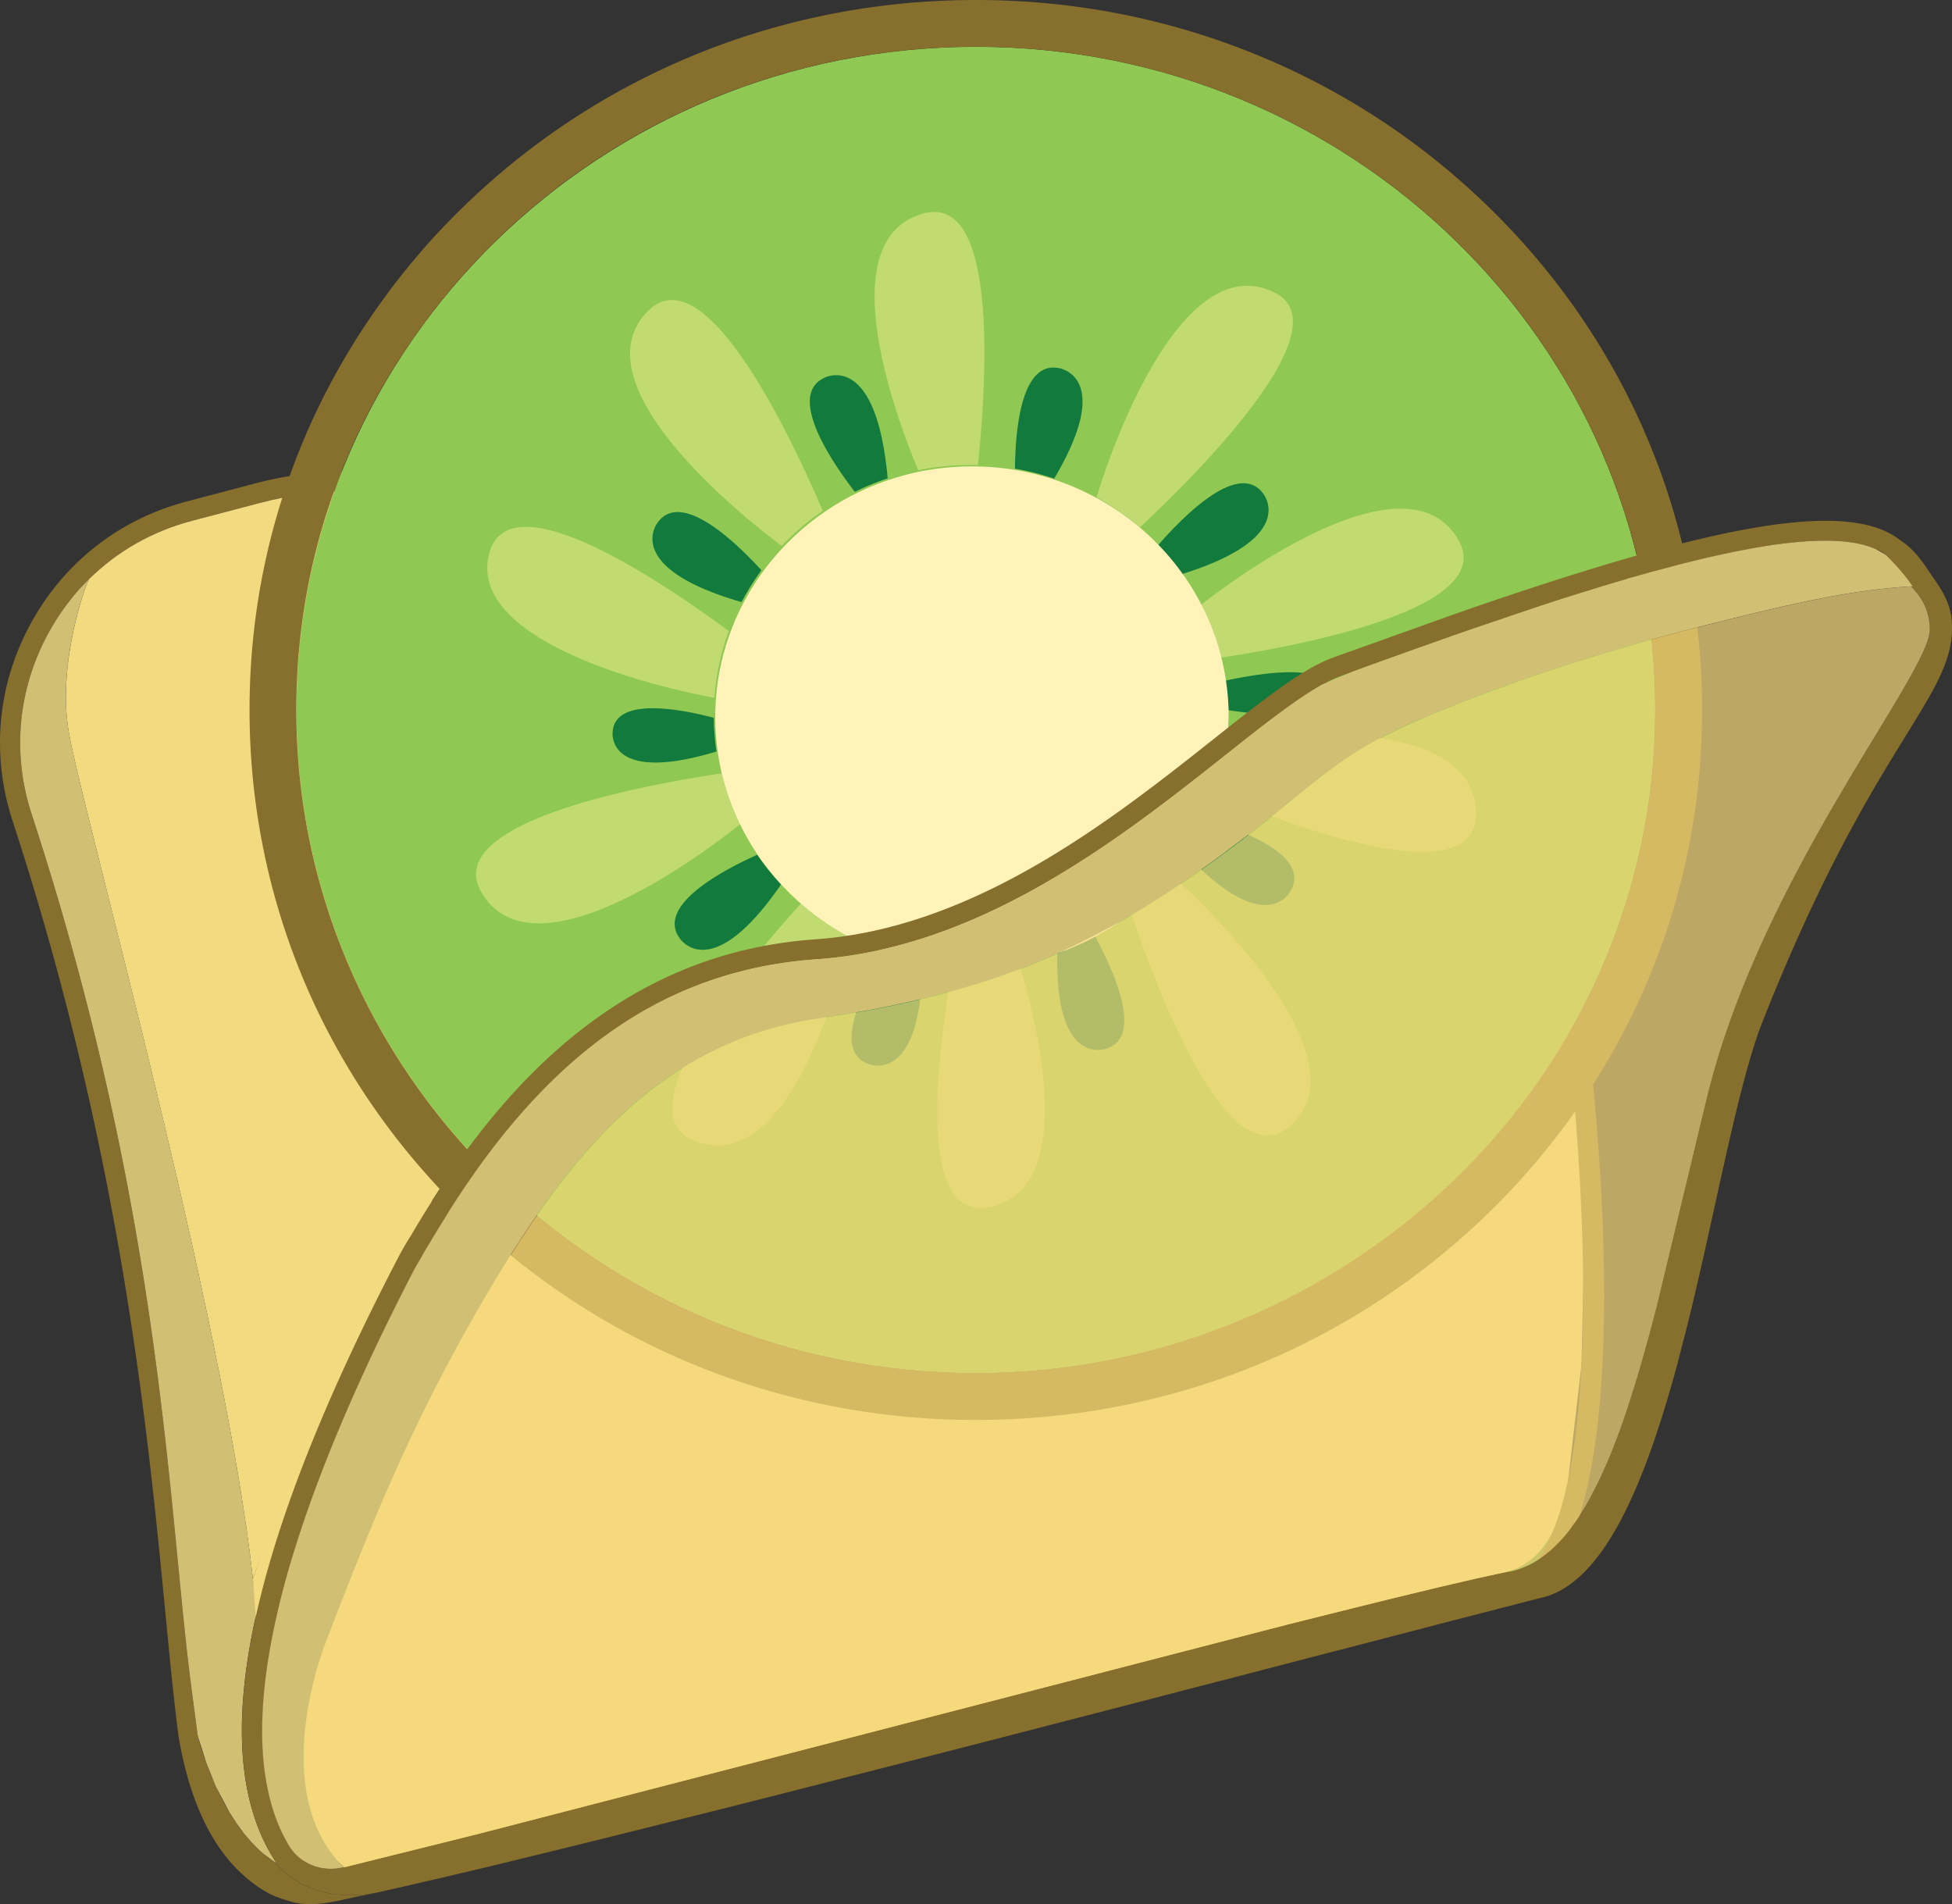
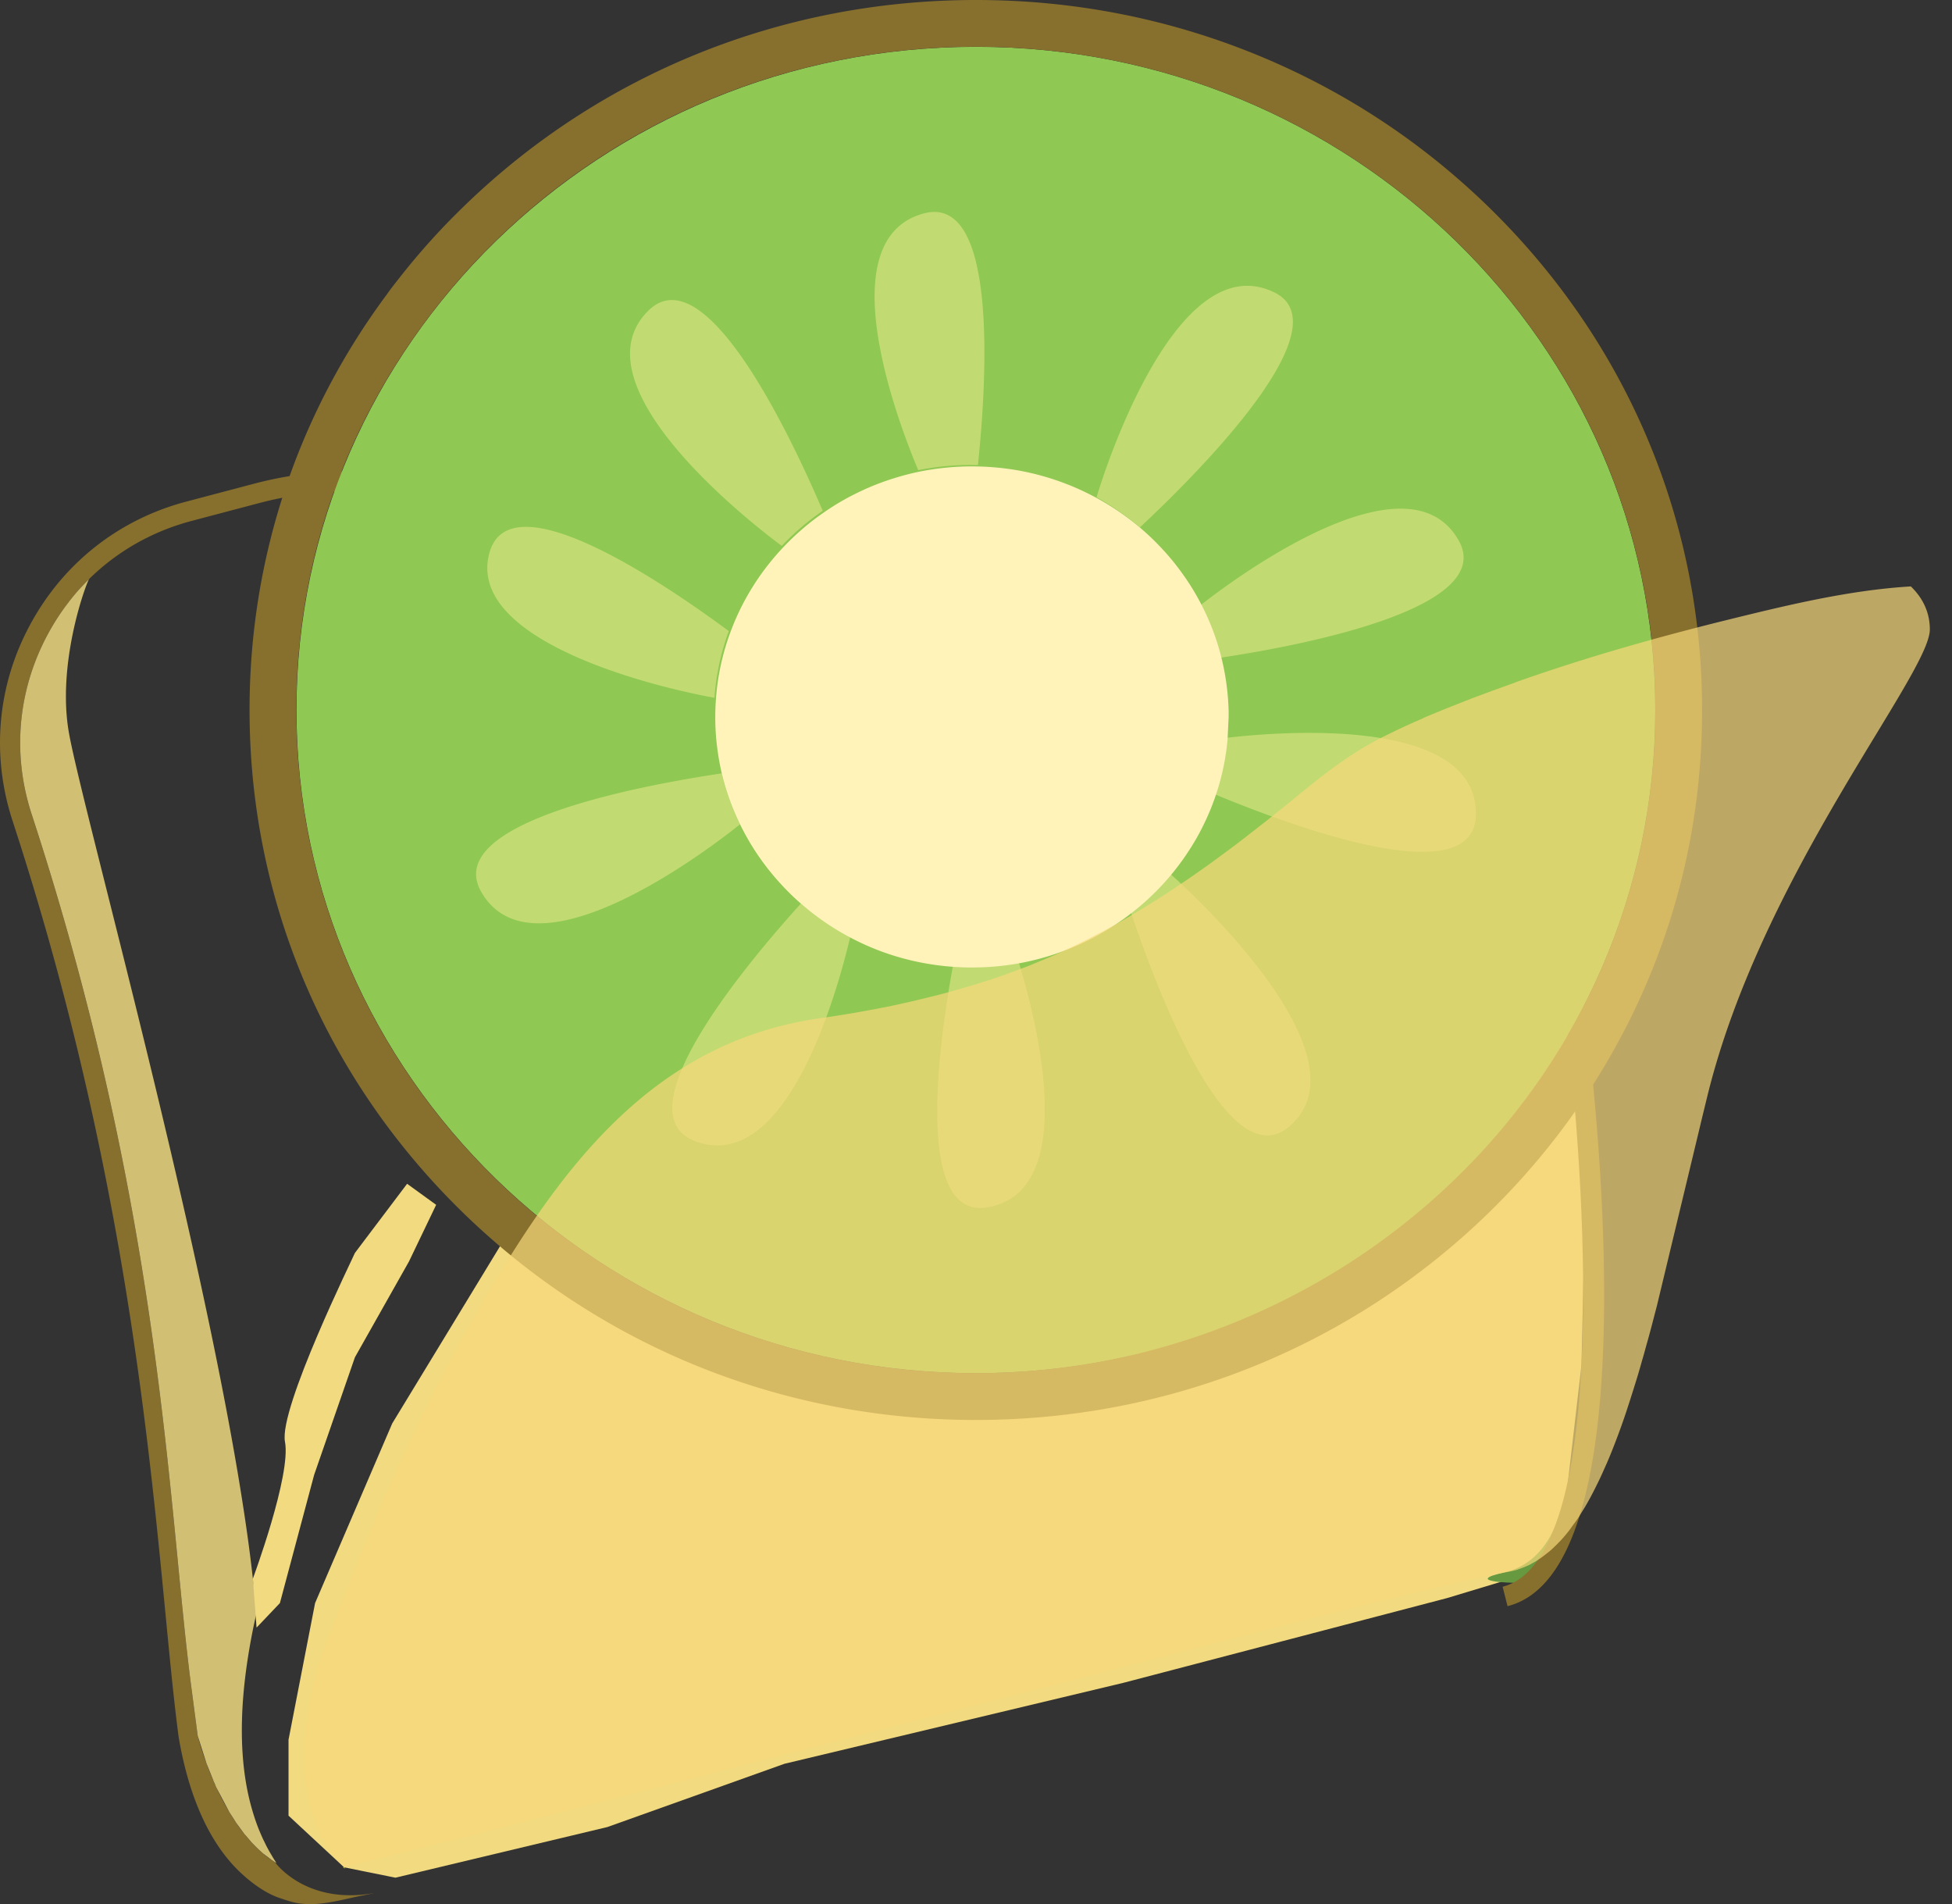
<svg xmlns="http://www.w3.org/2000/svg" width="627.02" height="611.51">
  <rect width="100%" height="100%" fill="#333333" stroke="none" />
  <path d="M469.93 192.39l-6.72.23-1.77-12.84c-8.3-19.91-30.21-30.53-51.03-24.68l-13.19 3.7-158.74 44.66c-15.51 4.38-32.17-.03-43.53-11.49-13.13-13.29-29.12-22.94-46.36-28.54-4.02-1.32-8.11-2.38-12.26-3.25-17.24-3.6-35.39-3.28-52.96 1.35l-21.81 5.76c-12.64 3.35-23.87 9.75-32.91 18.63v.06a.53.53 0 0 0-.1.13 34.92 34.92 0 0 0-1.61 1.61 56.39 56.39 0 0 0-4.5 5.18 1.5 1.5 0 0 0-.26.35c-2.48 3.15-4.7 6.56-6.66 10.17-9.81 18.02-11.71 38.67-5.34 58.14 42.63 130.43 43.73 224.25 51.45 281.61l1.9 14.48v.06c0 .1.03.19.03.26v-.32s.87 3.57 2.77 8.69c.61 1.67 1.32 3.51 2.19 5.44.03.19.13.39.22.55a2 2 0 0 0 .19.55c.06.16.13.32.23.45.13.29.26.55.35.8.06.1.1.16.13.23 0 .03 0 .03.03.06 1.13 2.38 2.41 4.86 3.86 7.3a11.87 11.87 0 0 0 .64 1.03c.39.64.77 1.25 1.19 1.87l.48.77c.8 1.19 1.67 2.35 2.57 3.51a3.65 3.65 0 0 0 .45.51c.68.84 1.38 1.64 2.09 2.45.26.29.55.55.84.84.77.8 1.58 1.58 2.45 2.32.03.06.1.1.13.13.1.1.23.16.32.26.84.71 1.71 1.35 2.61 1.96l1.06.71s9.81 13.87 32.04 9.84c-1.29.29-2.57.55-3.86.8-4.09.8-8.11 1.9-12.26 2.45-2.45.35-4.99.45-7.46.19-2.35-.23-4.47-.97-6.69-1.71-4.02-1.29-7.88-3.93-11.13-6.69l-.97-.87c-4.99-4.47-8.88-10.07-11.9-16.02-4.41-8.78-7.05-18.4-8.72-28.05-7.3-54.56-9.63-160.58-53.38-294.42-6.92-21.2-4.89-43.66 5.79-63.25 10.68-19.63 28.47-33.59 50.09-39.28l21.81-5.76c19.56-5.15 39.8-5.24 58.91-.77 4.15.97 8.2 2.16 12.23 3.54 17.34 6.02 33.4 15.96 46.68 29.37a37.91 37.91 0 0 0 37.19 9.81l171.93-48.39c24-6.76 49.29 5.53 58.78 28.57l.13.29z" fill="#876f2d" />
-   <path d="M464.88 198.04l-36.73 13.14c-9.82 3.58-22.37 13.53-38.25 26.11-32.38 25.64-76.73 60.77-127.98 64.36-49.26 3.45-89.48 30.83-122.95 83.7-23.99 37.88-41.74 78.24-57.74 121.61-9.41-85.08-54.26-244.72-59.06-271.37-4.07-22.63 5.61-48.56 6.45-49.62.01-.03.03-.04.03-.04 9.03-8.88 20.25-15.3 32.91-18.64l21.82-5.75c39.83-10.5 82.58 1.16 111.57 30.43 11.34 11.46 28.01 15.85 43.52 11.5l158.74-44.67 13.2-3.71c20.79-5.85 42.7 4.76 51.02 24.69z" fill="#f1da80" />
  <path d="M88.81 598.31c-.13-.1-.29-.19-.45-.26l-1.06-.71-2.61-1.96c-.1-.1-.23-.16-.32-.26-.03-.03-.1-.06-.13-.13a33.69 33.69 0 0 1-2.45-2.32l-.84-.84-2.09-2.45c-.16-.16-.32-.32-.45-.51l-2.57-3.51-.48-.77-1.19-1.87a9.85 9.85 0 0 1-.64-1.03l-3.86-7.3c-.03-.03-.03-.03-.03-.06-.03-.06-.06-.13-.13-.23l-.35-.8-.42-1a1.48 1.48 0 0 1-.22-.55l-2.19-5.44-2.77-8.69h-.03l-1.9-14.48c-7.72-57.36-8.82-151.18-51.45-281.61-6.37-19.46-4.47-40.12 5.34-58.14 1.96-3.6 4.18-7.01 6.66-10.17.06-.13.13-.23.26-.35a57.96 57.96 0 0 1 4.5-5.18 34.92 34.92 0 0 1 1.61-1.61c-1.25 2.25-10.36 27.41-6.37 49.48 4.79 26.64 49.65 186.29 59.04 271.38l1.38 10.23c-.97 4.05-1.74 7.95-2.41 11.78v.03c-3.8 21.85-3.28 40.09 1.58 54.73v.03c.42 1.25.84 2.45 1.32 3.64.1.29.23.55.35.84.42 1 .84 1.99 1.32 2.96.03.06.06.13.1.19l.03.03c.64 1.42 1.38 2.77 2.16 4.09h.03c.06.16.16.32.26.48.47.83.96 1.57 1.47 2.34z" fill="#d1bf74" />
  <path d="M110.53 599.69l16.49 3.33 68.07-16.26 56.89-20.32 108.91-26.01 103.99-27.22 29.36-8.87 8.08-17 5.68-48.97 1.63-71.06-4.99-40.07h-4.14l-35.62 49.42-58.25 41.28-68.26 27.22-89.64-3.85-62.58-26.45-24.79-15.85L126 457.12l-24.79 57.71-8.53 43.89v24.38z" fill="#f1da80" />
  <path d="M504.83 305.96l-.61-2.03-.32-.97-24.9-81.01-3.02 1.09-3.02 1.16 26.03 84.58.03.13c0 .03 0 .06.03.13l1.64 5.28 4.95 16.15 1.9-3.54 1.48-2.86v-.03c-.1-.64-1.36-8.43-4.19-18.08zm-435.9 266.9c.06.16.13.32.23.45-.13-.32-.29-.64-.42-1 .03.17.09.39.19.55zm435.9-266.9l-.61-2.03c-.1-.35-.23-.68-.32-.97L479 221.95c-1.03.35-2.03.71-3.02 1.09l-3.02 1.16 26.03 84.58.03.13c0 .03 0 .06.03.13l1.64 5.28 4.95 16.15 1.9-3.54 1.48-2.86v-.03c-.1-.64-1.36-8.43-4.19-18.08z" fill="#679a40" />
-   <path d="M69.15 573.31c-.1-.13-.16-.29-.23-.45-.1-.16-.16-.39-.19-.55.13.36.3.68.42 1z" fill="#aad037" />
  <path d="M500.5 487.34s-3.58 14.57-17.28 17.64 3.35 3.35 3.35 3.35 11.79-5.99 11.79-6.4 2.14-6.81 2.14-6.81z" fill="#679a40" />
  <path d="M507.41 486.77c-4.76 15.38-12.13 26.28-23.16 29.05l-1.58-6.24c4.44-1.13 8.2-4.12 11.32-8.59 19.5-27.8 15.47-112.96 10.26-162.21-.19-.13-.29-.9-.29-2.48-.1-.8-.16-1.61-.26-2.38l-.48-4.09.29-.51c1.16-2.09 2.28-4.21 3.35-6.34l.87-1.71c.19-.42.39-.8.58-1.22a5.77 5.77 0 0 0 .1.51l.16-.03.45 3.51c.71 5.53 1.87 15.12 2.99 27.15 3.5 37.61 6.72 99.13-4.6 135.58z" fill="#876f2d" />
  <path d="M81.23 506.96l1.18 15.75 7.5-7.88 10.99-41.15 13.11-37.79 17.37-30.78 8.72-18.18-9.33-6.76-16.76 22.2c-.3.91-24.51 49.99-22.47 60.65 2.05 10.66-10.31 43.94-10.31 43.94z" fill="#f1da80" />
  <g fill="#c4d944">
    <path d="M486.56 504.34l1.13-.35c-.1.03-.19.1-.32.13l-.81.22zM299.65 319.93c4.16-1.05 8.3-2.18 12.41-3.42-4.11 1.25-8.25 2.37-12.41 3.42z" opacity=".7" />
    <path d="M298.67 320.18l.97-.24-.97.24z" opacity=".7" />
    <path d="M286.22 323.01c4.18-.86 8.33-1.81 12.45-2.83-7.93 1.99-15.93 3.68-23.97 5.05 3.83-.67 7.69-1.41 11.52-2.22zm25.84-6.5c4.25-1.29 8.46-2.67 12.61-4.18-4.15 1.55-8.37 2.93-12.61 4.18zm65.72-31.65a408.78 408.78 0 0 0 15.31-10.78 318.41 318.41 0 0 1-15.31 10.78z" opacity=".7" />
    <path d="M110.95 600.08l-.8-.29.39-.1z" />
  </g>
  <path d="M531.7 228.01c0 117.43-97.9 212.97-218.23 212.97-120.34 0-218.24-95.54-218.24-212.97 0-117.44 97.9-212.98 218.24-212.98 120.33 0 218.23 95.54 218.23 212.98z" fill="#8fc852" />
  <path d="M529.1 140.64c-11.56-27.32-28.66-52.42-50.69-73.94-21.93-21.4-47.38-38.04-75.67-49.48C374.49 5.8 344.46 0 313.47 0c-62.3 0-120.87 23.7-164.92 66.7-7.16 6.95-13.89 14.44-20.02 22.24-1.46 1.85-2.96 3.74-4.32 5.68C95.39 133.44 80.16 179.59 80.16 228c0 60.96 24.28 118.22 68.39 161.28 44.11 43.04 102.68 66.74 164.92 66.74s120.81-23.7 164.94-66.74c15.47-15.12 28.66-32.18 39.19-50.69l.16-.31c.45-.78.88-1.5 1.25-2.22l.51-.95a241.05 241.05 0 0 0 3.42-6.46l1.48-3c14.81-30.51 22.32-63.35 22.32-97.64.01-30.49-6.06-60.05-17.64-87.37zm2.63 87.35c0 27.84-5.45 54.93-16.21 80.55l-.04.1c-.33.84-.7 1.69-1.09 2.57-.82 1.87-1.75 3.89-2.78 6.09l-.45.91c-.29.62-.6 1.23-.93 1.83l-.12.21C473.88 393.59 396.69 441 313.47 441c-120.38 0-218.29-95.54-218.29-213 0-46.64 15.2-90.91 44.01-128.11 1.15-1.52 2.47-3.17 4.2-5.29 41.76-50.57 103.75-79.58 170.08-79.58 120.36-.01 218.26 95.54 218.26 212.97z" fill="#876f2d" />
-   <path d="M285.14 153.62c-3.64 1.21-7.15 2.66-10.55 4.34-7.19-9.33-21.93-30.82-9.88-36.59.01.01 16.64-9.29 20.43 32.25zm53.48.08a83.48 83.48 0 0 0-12.59-3.19c.11-12.65 2.05-34.73 14.15-32.28-.01 0 17.97 2.49-1.56 35.47zm41.14 30.65a77.88 77.88 0 0 0-7.68-9.35c7.87-9.03 25.61-27.12 33.57-16.62 0 .01 12.1 14.06-25.89 25.97zm14.43 43.67a80.33 80.33 0 0 0-.78-9.39c11.99-2.58 32.06-5.61 33.38 2.67.01 0 3.08 12.22-32.6 6.72zm20.6 57.7s-7.4 16.81-34.18-11.72c2.37-3.49 4.46-7.15 6.22-10.98 11.99 3.48 33.75 11.49 27.96 22.7zm-59.43 51.06s-16.77 6.39-15.71-31.26a81.24 81.24 0 0 0 11.85-5.25c5.91 10.75 16.17 32.68 3.86 36.51zM244.59 183.12c-2.37 3.24-4.5 6.66-6.37 10.24-38.83-11.19-26.92-25.6-26.92-25.6 7.59-10.42 25 6.31 33.29 15.36zm-14.45 58.23c-35.39 10.68-33.35-6.2-33.35-6.2.66-11.49 21.7-7.47 32.49-4.63.04 3.68.33 7.28.86 10.83zm20.75 42.68c-22.72 33.02-32.61 17.22-32.61 17.22-7.45-10.43 13.69-21.68 24.94-26.73 2.32 3.36 4.88 6.53 7.67 9.51zm45.48 24.83c-.49 40.48-17.56 32.78-17.56 32.78-11.87-4.5-.85-25.19 5.71-35.74.32.08.64.13.97.19.02.02.02.02.04.02h.02c.02 0 .04.02.06.02 3.48 1.13 7.08 2.04 10.76 2.73z" fill="#127a3d" />
  <path d="M366.16 169.37c-4.27-3.66-8.93-6.9-13.92-9.65l.13-.46s23.88-81.41 56.92-65.38c22.06 10.69-22.21 55.95-43.13 75.49zm-101.88-5.33c-4.8 3.28-9.2 7.08-13.16 11.27-4.78-3.53-67.96-50.64-42.87-75.53 18.17-18.01 45.54 39.75 56.03 64.26zm49.85-14.68l-2.37-.04c-5.77 0-11.38.59-16.81 1.67-6.83-16.26-28.7-74.15 1.71-82.43 23.88-6.51 20.39 52.95 17.47 80.8zm77.86 61.87c-1.44-5.94-3.55-11.61-6.26-16.94 8.78-6.9 66.01-50.23 82.79-20.79 12.3 21.57-48.86 33.59-76.53 37.73zm82.09 50.53c-.51 25.27-58.91 3.7-84.03-6.75 1.95-5.75 3.26-11.8 3.81-18.04 14.94-1.78 80.89-7.78 80.22 24.79zM414.11 361.8c-19.71 16.65-42.62-44.29-50.95-69.14 4.63-3.6 8.86-7.7 12.58-12.18 7.41 6.58 64.58 59.18 38.37 81.32zm-96.7 25.91c-23.12 4.21-16.54-48.75-11.29-77.64 1.86.13 3.74.19 5.63.19a86.34 86.34 0 0 0 15.44-1.4c6.11 20.05 19.52 73.5-9.78 78.85zm-44.29-86.84c-4.06 17.24-20.43 76.76-49.87 65.59-23.43-8.88 15.55-55.86 34.03-76.31 4.82 4.14 10.13 7.74 15.84 10.72zm-35.42-36.13c-7.04 5.65-65.74 51.65-83.06 21.79-12.99-22.38 51.36-34.31 77.18-38.16a79.01 79.01 0 0 0 5.88 16.37zm-3.6-62.05c-2.5 6.77-4.08 13.96-4.61 21.41-23.77-4.34-79.78-19.44-72.27-46.59 6.45-23.29 53.66 8.02 76.78 25.08.05.05.06.07.1.1z" fill="#c1db72" />
  <path d="M394.66 230.25l-.34 7.17c-.55 6.24-1.86 12.29-3.81 18.04-.93 2.73-1.99 5.41-3.22 8-1.76 3.83-3.85 7.49-6.22 10.98-1.5 2.24-3.13 4.4-4.87 6.49-3.72 4.48-7.95 8.57-12.58 12.18-3.64 2.85-7.53 5.39-11.65 7.61-3.77 2.05-7.74 3.81-11.85 5.25-4.02 1.42-8.18 2.54-12.46 3.34a86.34 86.34 0 0 1-15.44 1.4 80.6 80.6 0 0 1-5.63-.19c-3.32-.21-6.56-.63-9.75-1.21-3.68-.68-7.28-1.59-10.77-2.73-.02 0-.04-.02-.06-.02h-.02c-.02 0-.02 0-.04-.02-4.31-1.42-8.42-3.15-12.37-5.22-5.71-2.98-11.02-6.58-15.84-10.72-2.26-1.93-4.38-3.98-6.39-6.13-2.79-2.98-5.35-6.15-7.66-9.5-2.24-3.26-4.23-6.68-5.97-10.24a79.01 79.01 0 0 1-5.88-16.37c-.49-2.16-.91-4.34-1.23-6.56a77.43 77.43 0 0 1-.85-10.83v-.72c0-1.92.08-3.81.21-5.69.53-7.45 2.11-14.64 4.61-21.41a79.52 79.52 0 0 1 4.12-9.33c1.88-3.58 4-7 6.37-10.24 2.01-2.73 4.19-5.35 6.52-7.81 3.96-4.19 8.36-7.99 13.16-11.27 3.28-2.28 6.71-4.31 10.32-6.07a80.58 80.58 0 0 1 10.55-4.34c3.19-1.06 6.45-1.95 9.81-2.64 5.42-1.08 11.04-1.67 16.81-1.67a92.1 92.1 0 0 1 2.37.04 86.28 86.28 0 0 1 11.89 1.16c4.32.74 8.54 1.82 12.59 3.19 4.76 1.61 9.31 3.62 13.62 6.01 4.99 2.75 9.65 5.99 13.92 9.65a75.17 75.17 0 0 1 5.92 5.63 77.88 77.88 0 0 1 7.68 9.35c2.24 3.15 4.23 6.47 5.97 9.94 2.71 5.33 4.82 11 6.26 16.94.59 2.43 1.06 4.89 1.42 7.4a80.33 80.33 0 0 1 .78 9.39v1.77z" fill="#fff3ba" />
-   <path d="M626.9 199.02c-.45-5.12-2.85-9.2-6.26-14.01-1.93-2.8-4.78-7.52-8.86-10.54l-2.25-1.61c-18.21-13.09-64.89-2.38-138.53 23.04l-6.11 2.16-36.71 13.13c-9.84 3.57-22.39 13.51-38.25 26.09-32.4 25.67-76.73 60.77-127.98 64.38-47.36 3.31-86.38 28.76-119.07 77.73l-3.89 5.98c-2.41 3.76-4.73 7.59-6.98 11.42-1.48 2.32-2.86 4.67-4.09 7.05-23.04 44.24-38.12 82.1-45.3 113.38-.97 4.05-1.74 7.95-2.41 11.78v.03c-3.8 21.85-3.28 40.09 1.58 54.73v.03c.42 1.25.84 2.45 1.32 3.64.1.29.23.55.35.84.42 1 .84 1.99 1.32 2.96.03.06.06.13.1.19l.03.03c.64 1.42 1.38 2.77 2.16 4.09h.03c.06.16.16.32.26.48.48.8.97 1.54 1.48 2.32-.13-.1-.29-.19-.45-.26 0 0 9.81 13.87 32.04 9.84.1 0 .19 0 .29-.03l8.08-1.83 13.26-3.06 15.12-3.57 16.79-4.09 18.18-4.47 19.37-4.83 20.33-5.08 21.07-5.34 21.52-5.5 21.81-5.57 21.85-5.6 21.65-5.6 21.2-5.47 20.53-5.34 19.66-5.08 18.53-4.83 17.18-4.44 15.6-4.05 13.8-3.6 11.74-3.02 9.46-2.45 6.95-1.77 1.19-.29c19.98-5.02 33.07-37.51 43.18-74.83l3.09-11.97c9.36-37.61 16.21-77.6 24.32-98.13 36.2-91.8 62.87-104.55 60.72-129.06zm-78.38 152.56l-1.67 6.85-1.64 6.85-12.97 53.95-1.19 4.57a315.89 315.89 0 0 1-2.41 8.88c-.39 1.48-.8 2.93-1.22 4.34-.8 2.9-1.64 5.69-2.51 8.43-.39 1.38-.84 2.73-1.29 4.09l-1.29 3.96c-1 2.99-2.03 5.89-3.09 8.65-.77 2.12-1.61 4.18-2.45 6.18-.48 1.16-.97 2.28-1.48 3.38-.45 1.13-.97 2.22-1.48 3.28l-1.54 3.12c-1 2.06-2.09 4.02-3.18 5.86-.55.97-1.13 1.87-1.71 2.77v.03c-.03.06-.06.1-.13.16-.13.23-.29.45-.45.68-.29.45-.58.84-.87 1.25a29.93 29.93 0 0 1-1.9 2.61 38.16 38.16 0 0 1-1.38 1.71 30.83 30.83 0 0 1-1.42 1.61c-.29.32-.61.61-.9.93a25.33 25.33 0 0 1-2.25 2.16c-1.32 1.22-2.7 2.25-4.12 3.12-.03.03-.06.03-.06.03-.93.64-1.87 1.16-2.83 1.61-.03.03-.1.03-.13.06-.29.13-.55.23-.8.35-.74.35-1.51.64-2.28.87-.06.03-.13.03-.19.06-.1.03-.19.1-.32.13-.06 0-.13.03-.19.06-.23.06-.42.1-.61.16a25.09 25.09 0 0 1-2.16.48c-.93.16-2.09.39-3.44.68-.35.06-.71.13-1.09.23-.1 0-.19.03-.29.06-.68.13-1.38.29-2.12.45l-2.9.64c-.45.1-.93.19-1.42.32l-9.56 2.22-3.22.77-6.56 1.58-6.76 1.64-2.35.58-2.12.51-2.19.55-2.22.55-2.25.55-4.63 1.16c-.23.06-.45.1-.64.16l-2.86.71-13.87 3.47-260.66 67.43-43.11 10.71c-.03 0-.1.03-.13.03-.42.06-.77.13-1.19.19-.48.1-.93.13-1.38.16h-.16c-3.28.19-6.5-.61-9.23-2.28-.93-.55-1.77-1.19-2.57-1.93-.19-.19-.39-.35-.58-.58a5.62 5.62 0 0 1-.55-.64c-.03-.03-.06-.1-.1-.13l-.06-.06c-.06-.06-.13-.13-.16-.19-.42-.48-.77-1-1.09-1.54-.03-.06-.03-.1-.06-.13-2.93-4.89-5.4-11-6.92-18.66v-.03c-.45-2.19-.8-4.47-1.09-6.92-3.25-29.57 6.37-78.5 48.32-159.45a255.4 255.4 0 0 1 3.57-6.21l4.5-7.46c1.03-1.74 2.09-3.44 3.19-5.15 32.75-51.73 70.23-77.37 117.94-80.72 53.25-3.73 98.48-39.57 131.52-65.73 12.03-9.56 22.75-18.02 31.08-22.62.03 0 .06 0 .1-.03 1.9-1.03 3.67-1.87 5.31-2.48l4.6-1.67 8.4-3.06 7.56-2.7 15.83-5.63 6.11-2.12 21.17-7.17 3.96-1.29c.06-.03.13-.06.19-.06l4.12-1.35 12.1-3.76 6.34-1.9 2.64-.8c1.32-.35 2.57-.71 3.83-1.09.9-.23 1.77-.48 2.64-.74l11.36-3.02 5.5-1.35c8.59-2.03 16.57-3.6 23.78-4.63l2.48-.32c.1 0 .16 0 .23-.03l2.8-.29 2.96-.26c.74-.06 1.45-.13 2.16-.16a97.64 97.64 0 0 1 2.96-.13c.74-.03 1.48-.03 2.22-.03 6.66 0 12.19.87 16.34 2.73 1.16.51 2.19 1.09 3.12 1.77l.39.35c1.29 1.32 7.82 9.84 7.62 9.84 3.28 3.15 6.11 7.66 6.11 13.8-.05 14.34-53.78 78.2-71.41 149.43z" fill="#876f2d" />
  <path d="M619.9 202.14c0 14.35-53.73 78.21-71.36 149.44l-1.67 6.85-1.64 6.85-12.97 53.95-1.19 4.57a315.89 315.89 0 0 1-2.41 8.88c-.39 1.48-.8 2.93-1.22 4.34-.8 2.9-1.64 5.69-2.51 8.43l-1.29 4.09-1.29 3.96c-1 2.99-2.03 5.89-3.09 8.65-.8 2.12-1.61 4.18-2.45 6.18-.48 1.16-.97 2.28-1.48 3.38-.48 1.13-1 2.22-1.48 3.28l-1.54 3.12a103.36 103.36 0 0 1-3.18 5.86l-1.67 2.67c0 .03-.03.06-.03.1v.03c-.03.06-.06.1-.13.16-.13.23-.29.45-.45.68-.29.45-.58.84-.87 1.25-.29.42-.61.8-.9 1.22-.32.45-.64.93-1 1.38-.45.58-.9 1.16-1.38 1.71a30.83 30.83 0 0 1-1.42 1.61c-.29.32-.61.61-.9.93a74.92 74.92 0 0 1-2.25 2.16c-.32.26-.64.55-1 .8-.97.8-1.96 1.54-2.96 2.19a.61.61 0 0 1-.16.13c-.03.03-.06.03-.06.03-.45.29-.87.55-1.32.77-.51.29-1 .58-1.51.84-.03.03-.1.03-.13.06-.29.13-.55.23-.8.35a29.75 29.75 0 0 1-2.28.87c-.06.03-.13.03-.19.06-.1.03-.19.1-.32.13-.06 0-.13.03-.19.06-.23.06-.42.1-.61.16a25.09 25.09 0 0 1-2.16.48c-.93.16-2.09.39-3.44.68-.35.06-.71.13-1.09.23-.1 0-.19.03-.29.06-.68.13-1.38.29-2.12.45l-2.9.64c-.45.1-.93.19-1.42.32l-9.56 2.22c-1.03.23-2.12.48-3.22.77l-6.56 1.58-6.76 1.64-2.35.58-2.12.51-2.19.55-2.22.55-2.25.55-4.63 1.16c-.23.06-.45.1-.64.16l-2.86.71-13.87 3.47-260.66 67.43-42.72 10.62c-21.78-21.33-10.23-59.91-6.47-70.49.13-.39.26-.71.39-1.03.06-.16.1-.32.16-.45.29-.8.48-1.25.48-1.25 13.26-34.23 25.8-66.6 48.93-106.62 25.42-43.95 55.08-85.03 109.06-92.79l6.82-1.03 4.79-.8 6.02-1.09 5.57-1.09 6.43-1.42 2.96-.71c1-.23 1.99-.48 2.99-.74a135.93 135.93 0 0 0 6.6-1.71c2.25-.61 4.54-1.29 6.79-1.96 4.25-1.25 8.46-2.64 12.61-4.18l5.69-2.12.93-.39 5.76-2.38c1.9-.8 3.8-1.67 5.66-2.57 1.51-.68 2.99-1.38 4.47-2.12.06-.03.13-.06.23-.13a163.09 163.09 0 0 0 4.92-2.51c1.54-.77 3.06-1.61 4.57-2.44 3.02-1.67 6.05-3.41 9.01-5.24 1.16-.68 2.28-1.35 3.38-2.06.35-.19.68-.42 1-.64 2.54-1.54 5.05-3.19 7.5-4.86a316.33 316.33 0 0 0 15.31-10.78c2.32-1.67 4.6-3.41 6.85-5.15.23-.16.42-.32.61-.48l6.4-4.99 6.31-5.05c7.4-6.02 14.22-11.74 22.01-16.67 1.19-.77 2.41-1.54 3.7-2.25.13-.1.29-.19.45-.26 1.29-.74 2.61-1.48 3.96-2.16 4.41-2.25 8.91-4.34 13.48-6.31.29-.16.58-.29.87-.42.58-.26 1.16-.48 1.74-.74l5.15-2.12 8.33-3.28 6.05-2.25 7.75-2.8v-.03c21.78-7.72 44.11-14.09 66.53-19.66 19.72-4.86 40.12-9.91 60.48-11.13 3.27 3.16 6.1 7.67 6.1 13.81z" opacity=".7" fill="#f8d97b" />
-   <path d="M606.1 178.49l-.39-.35-3.12-1.77c-4.15-1.87-9.68-2.73-16.34-2.73l-2.22.03-2.96.13c-.71.03-1.42.1-2.16.16-.97.06-1.96.16-2.96.26l-2.8.29c-.06.03-.13.03-.23.03l-2.48.32c-7.21 1.03-15.19 2.61-23.78 4.63l-5.5 1.35-11.36 3.02c-.87.26-1.74.51-2.64.74-1.25.39-2.51.74-3.83 1.09-.87.29-1.74.55-2.64.8l-6.34 1.9-12.1 3.76-4.12 1.35c-.06 0-.13.03-.19.06l-3.96 1.29-21.17 7.17-6.11 2.12-15.83 5.63-7.56 2.7-8.4 3.06-9.91 4.15c-.03.03-.06.03-.1.03-8.33 4.6-19.05 13.06-31.08 22.62-33.04 26.16-78.28 62-131.52 65.73-47.71 3.35-85.19 28.99-117.94 80.72l-3.19 5.15-4.5 7.46-3.57 6.21c-41.95 80.95-51.57 129.88-48.32 159.45.29 2.45.64 4.73 1.09 6.92v.03c1.51 7.66 3.99 13.77 6.92 18.66.03.03.03.06.06.13a10.44 10.44 0 0 0 1.09 1.54c.03.06.1.13.16.19l.06.06c.03.03.06.1.1.13a4.22 4.22 0 0 0 .55.64c.19.23.39.39.58.58.8.74 1.64 1.38 2.57 1.93 2.73 1.67 5.95 2.48 9.23 2.28h.16c.45-.03.9-.06 1.38-.16.42-.06.77-.13 1.19-.19.03 0 .1-.03.13-.03a5.58 5.58 0 0 0 .39-.1c-21.78-21.33-10.23-59.9-6.47-70.49.13-.39.26-.71.39-1.03.06-.16.1-.32.16-.45.29-.8.48-1.25.48-1.25 13.25-34.23 25.8-66.6 48.93-106.62 25.42-43.95 55.08-85.03 109.06-92.79l6.82-1.03 4.79-.8 6.02-1.09 5.57-1.09 6.43-1.42 2.96-.71c1-.23 1.99-.48 2.99-.74.32-.1.64-.16.97-.26 1.9-.45 3.76-.93 5.63-1.45 2.25-.61 4.54-1.29 6.79-1.96 4.25-1.25 8.46-2.64 12.61-4.18l5.69-2.12.93-.39 5.76-2.38c1.9-.8 3.8-1.67 5.66-2.57 1.51-.68 2.99-1.38 4.47-2.12.06-.03.13-.06.23-.13a163.09 163.09 0 0 0 4.92-2.51l4.57-2.44c3.02-1.67 6.05-3.41 9.01-5.24 1.16-.68 2.28-1.35 3.38-2.06.35-.19.68-.42 1-.64 2.54-1.54 5.05-3.19 7.5-4.86A316.33 316.33 0 0 0 393 274.06l6.85-5.15c.23-.16.42-.32.61-.48l6.4-4.99 6.31-5.05c7.4-6.02 14.22-11.74 22.01-16.67 1.19-.77 2.41-1.54 3.7-2.25.13-.1.29-.19.45-.26 1.29-.74 2.61-1.48 3.96-2.16 4.7-2.41 9.49-4.63 14.35-6.72.58-.26 1.16-.48 1.74-.74l5.15-2.12 8.33-3.28 2.19-.84c.29-.13.58-.23.84-.32a71.88 71.88 0 0 1 3.02-1.09c24.26-9.01 49.19-16.28 74.29-22.49 19.72-4.86 40.12-9.91 60.48-11.13.19 0 .45 0 .64-.03-2.46-3.88-6.93-8.48-8.22-9.8z" fill="#d1bf74" />
</svg>